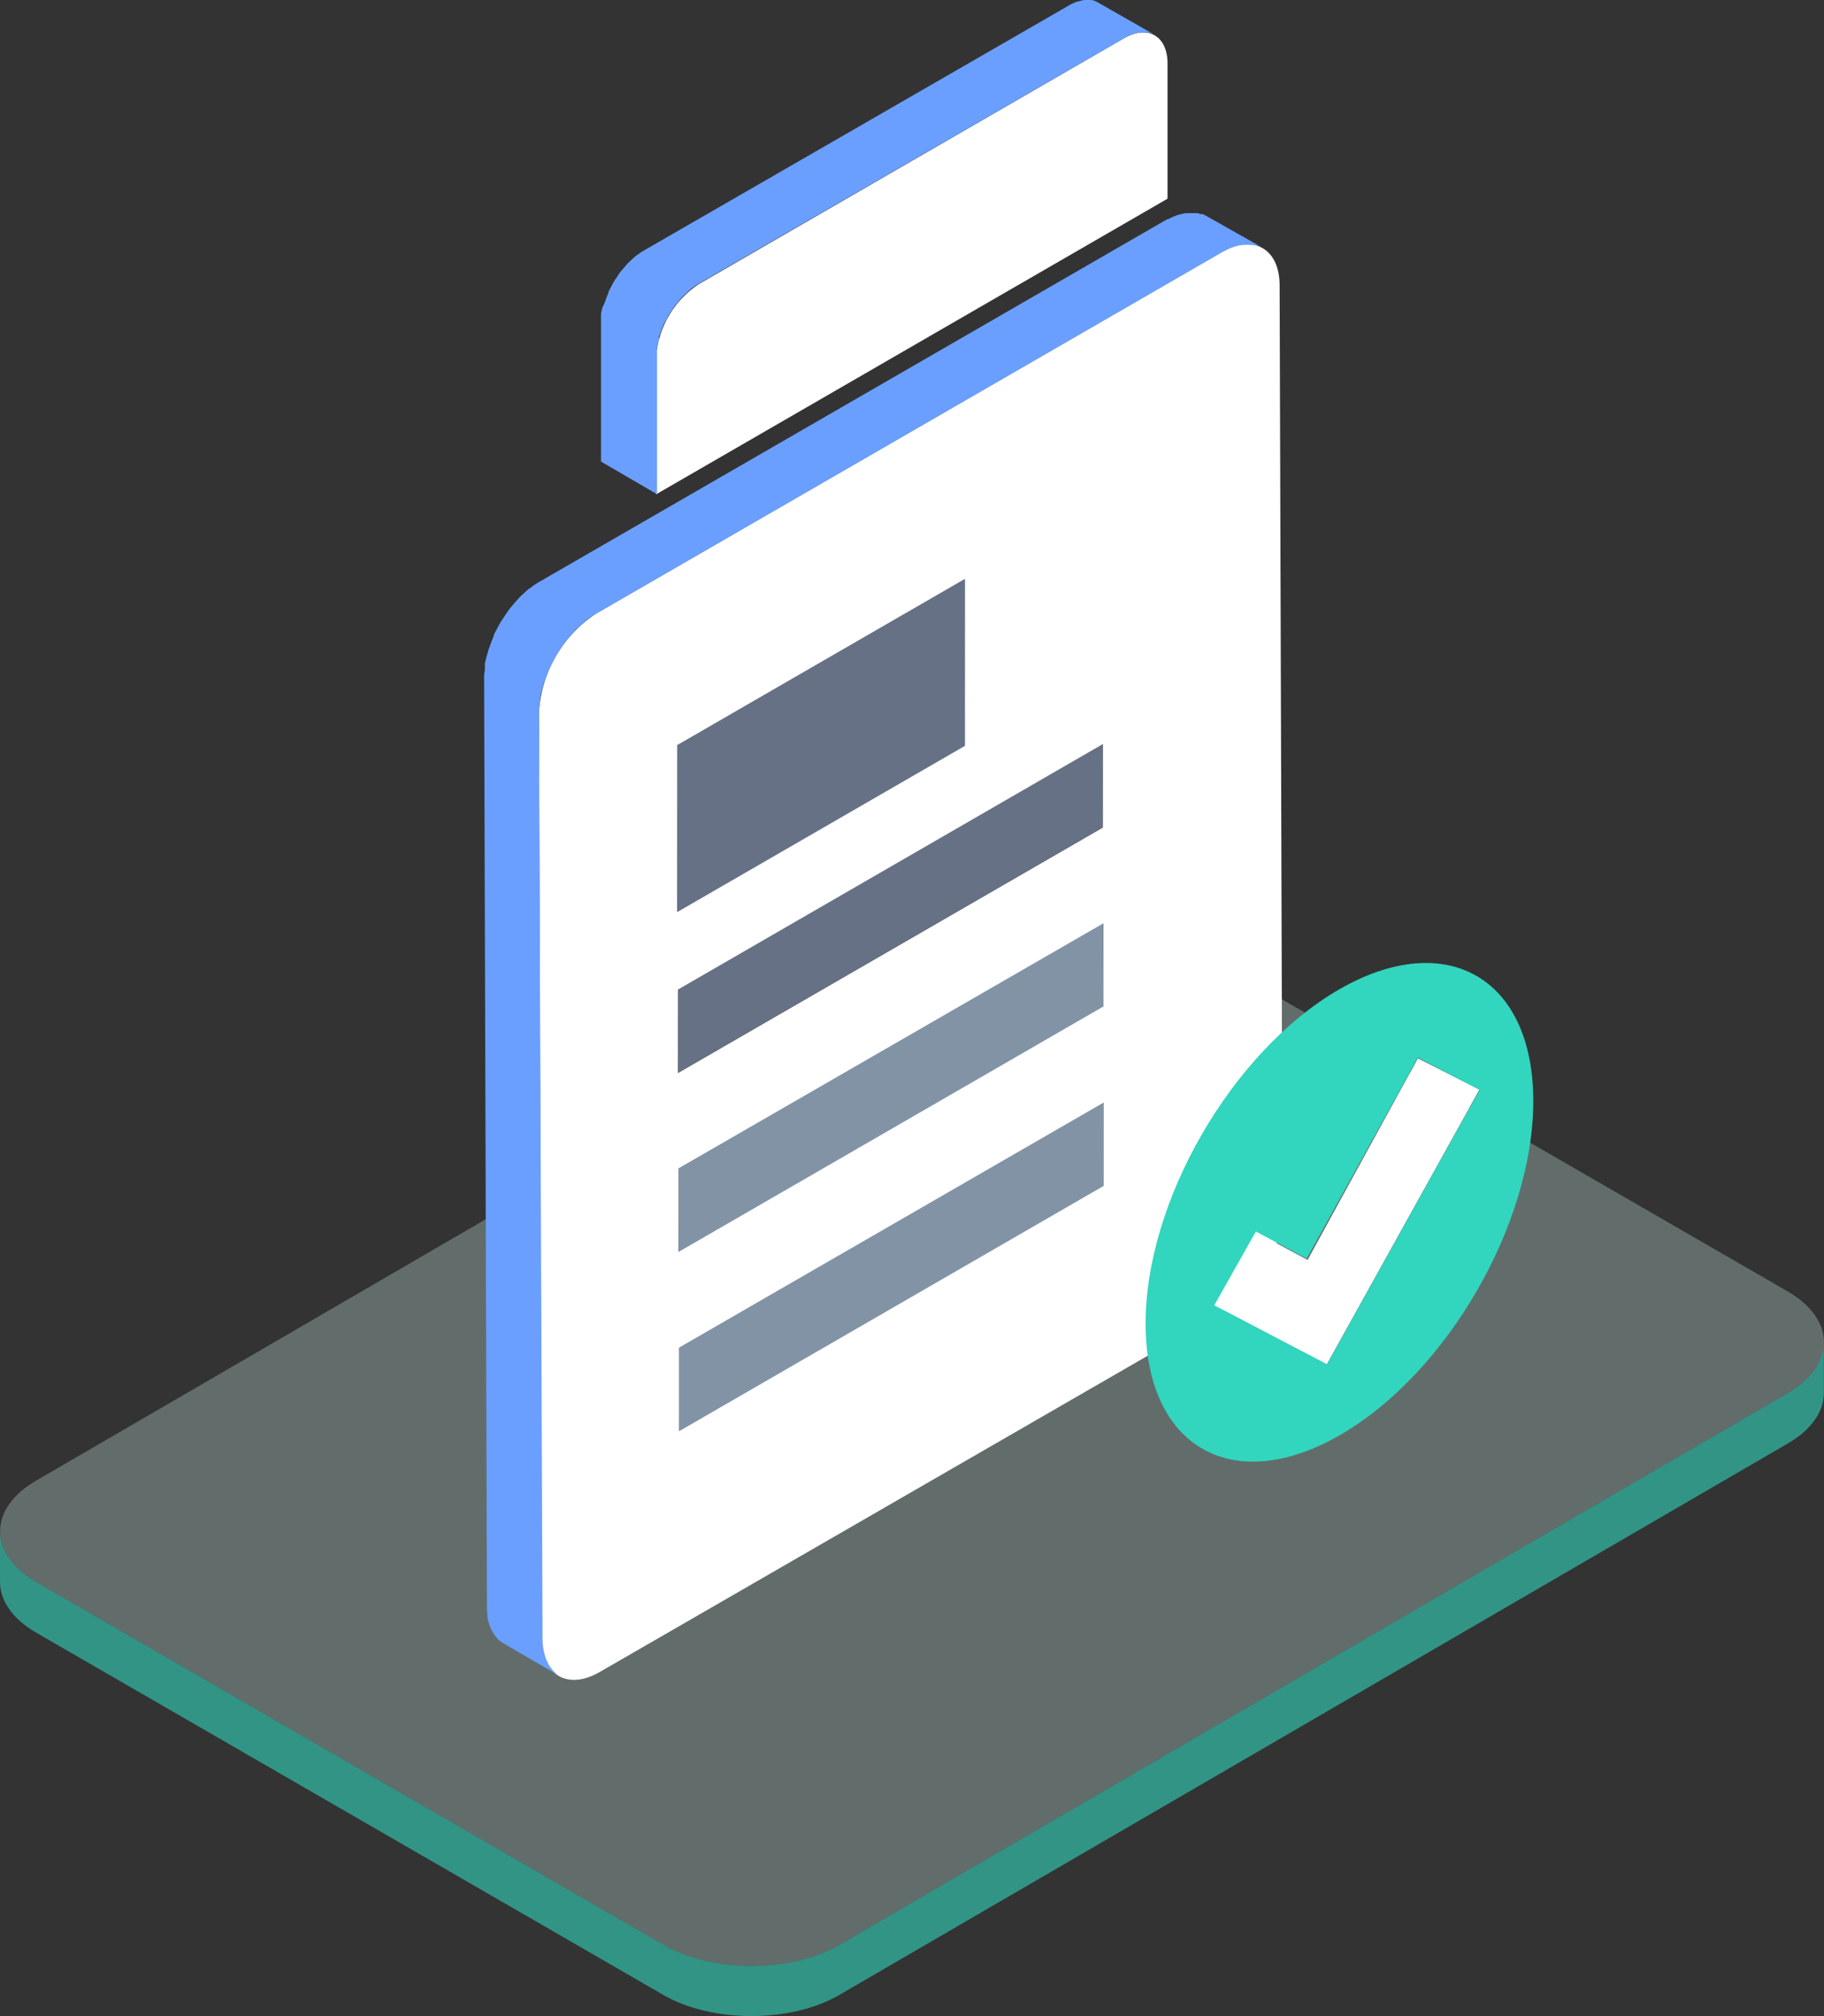
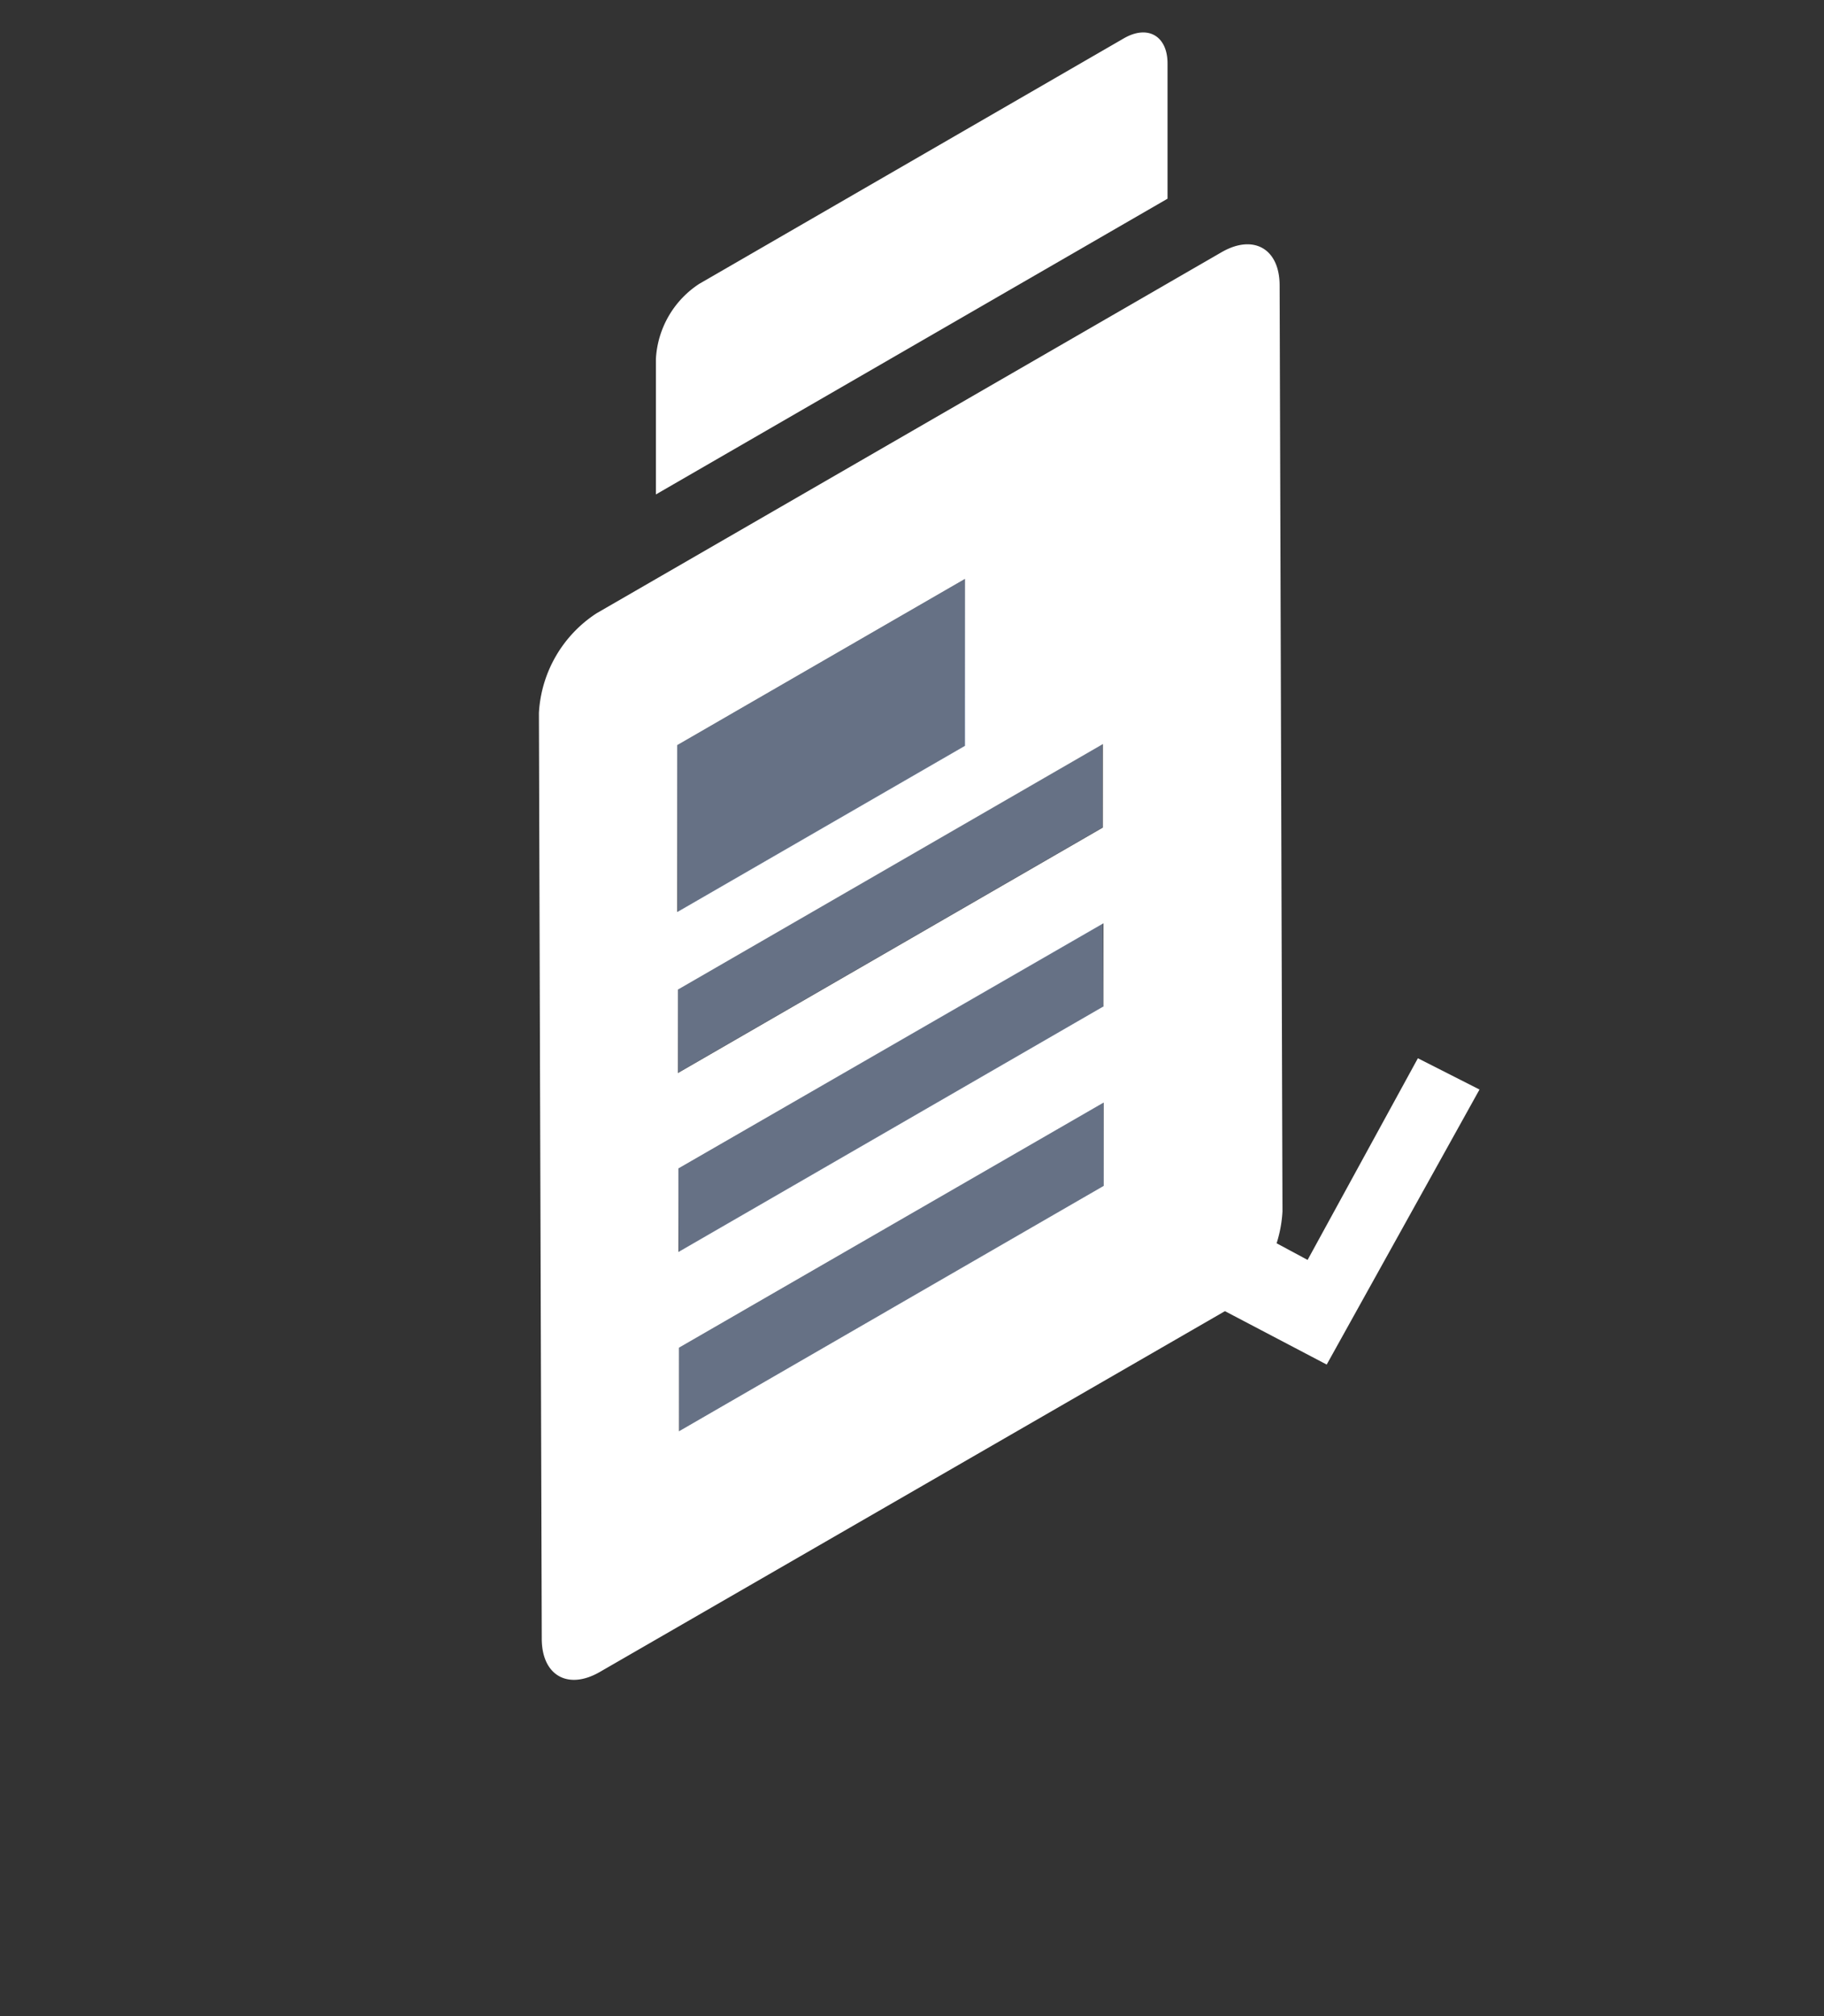
<svg xmlns="http://www.w3.org/2000/svg" id="图层_1" data-name="图层 1" viewBox="0 0 160.43 177.25">
  <rect x="0" y="0" width="160.43" height="177.25" fill="#333333" stroke="none" />
  <defs>
    <style>.cls-1{fill:#d0f5ef;opacity:0.3;}.cls-2{opacity:0.6;}.cls-3{fill:#32d5bd;}.cls-4{fill:#b2ceff;opacity:0.4;}.cls-5{fill:#fff;}.cls-6{fill:#6a9fff;}</style>
  </defs>
  <title>2018.1.29-价格页图标设计</title>
-   <path class="cls-1" d="M157.22,113.53c4.26,2.45,4.28,6.47.05,8.93L73.81,171c-4.23,2.46-11.17,2.46-15.42,0L3.22,139.11c-4.26-2.46-4.28-6.48-.05-8.93l83.46-48.5c4.23-2.46,11.17-2.46,15.42,0Z" />
  <g class="cls-2">
-     <path class="cls-3" d="M157.27,122.46,73.81,171c-4.23,2.46-11.17,2.46-15.42,0L3.22,139.11C1.08,137.87,0,136.24,0,134.61v4.45c0,1.63,1.06,3.26,3.2,4.49l55.18,31.86c4.25,2.45,11.19,2.45,15.41,0l83.47-48.51c2.1-1.22,3.15-2.82,3.16-4.43V118C160.42,119.63,159.37,121.24,157.27,122.46Z" />
-   </g>
+     </g>
  <polygon class="cls-4" points="96.96 65.42 96.98 72.75 59.65 94.31 59.63 86.97 96.96 65.42" />
  <path class="cls-5" d="M107.45,22.17c2.8-1.61,5.09-.31,5.1,2.91l.25,81.43a11.2,11.2,0,0,1-5.07,8.77L52.75,147c-2.8,1.61-5.09.3-5.1-2.91L47.4,62.69a11.18,11.18,0,0,1,5.07-8.77ZM59.57,65.51l0,14.67,25.3-14.61,0-14.67L59.57,65.51m37.5,38.76,0-7.33L59.72,118.49l0,7.34,37.33-21.56m0-15.76,0-7.33L59.67,102.73l0,7.34L97,88.51m0-15.75,0-7.34L59.63,87l0,7.34L97,72.76" />
  <polygon class="cls-4" points="97.05 96.94 97.07 104.27 59.74 125.83 59.72 118.49 97.05 96.94" />
  <polygon class="cls-4" points="97 81.18 97.03 88.51 59.7 110.07 59.67 102.73 97 81.18" />
  <polygon class="cls-4" points="84.87 50.9 84.91 65.57 59.61 80.18 59.57 65.51 84.87 50.9" />
-   <path class="cls-6" d="M108.46,21.71h0a3.72,3.72,0,0,1,.77-.18l.13,0h.45l.23,0,.2,0,.28.07.14,0a3.39,3.39,0,0,1,.39.18L106.13,19a1.88,1.88,0,0,0-.38-.18l-.14,0-.28-.08h-.2l-.23,0a1.47,1.47,0,0,0-.21,0h-.38a4.73,4.73,0,0,0-.77.18h0a5.16,5.16,0,0,0-.81.36l-.07,0-.13.07-55,31.75a6.5,6.5,0,0,0-.94.64l-.05,0-.43.39c-.17.16-.35.31-.51.49s-.27.31-.4.46-.31.36-.46.56l-.35.52c-.14.2-.28.4-.4.61s-.2.37-.3.56-.2.36-.28.55c0,0,0,.06,0,.09-.14.31-.25.62-.36.94l-.13.34a.08.08,0,0,0,0,0c0,.11-.05.22-.08.33a7.2,7.2,0,0,0-.19.77s0,.07,0,.11,0,.27,0,.4a5.54,5.54,0,0,0-.07.57c0,.12,0,.24,0,.36l.25,81.43a4.8,4.8,0,0,0,.05.78c0,.07,0,.12,0,.18a3.4,3.4,0,0,0,.07.34,4.43,4.43,0,0,0,.18.55,2.39,2.39,0,0,0,.13.28,3,3,0,0,0,.29.46c.05.06.1.14.15.19a2.3,2.3,0,0,0,.57.47l4.94,2.87a2.3,2.3,0,0,1-.57-.47c-.06-.06-.1-.13-.15-.19a3,3,0,0,1-.3-.46c0-.09-.09-.19-.13-.28a3.2,3.2,0,0,1-.17-.55,3.38,3.38,0,0,1-.08-.34,5.69,5.69,0,0,1-.09-1L47.4,62.69a7.45,7.45,0,0,1,.08-.93c0-.14,0-.27.05-.4,0-.29.12-.59.2-.89,0-.1.05-.21.08-.32s.1-.26.15-.39c.11-.31.22-.62.36-.93s.21-.43.32-.64.19-.38.29-.56.27-.41.4-.61.23-.36.35-.53.31-.37.46-.55.26-.32.4-.47.34-.32.52-.48.28-.27.43-.39a6.89,6.89,0,0,1,1-.68l55-31.75.21-.11A6.08,6.08,0,0,1,108.46,21.71Z" />
-   <path class="cls-5" d="M98.85,3.37c2.1-1.21,3.83-.22,3.84,2.19l0,11.91-45,26,0-11.91a8.43,8.43,0,0,1,3.82-6.61Z" />
-   <path class="cls-6" d="M99.68,3a3,3,0,0,1,.61-.14,2.41,2.41,0,0,1,.38,0,1.42,1.42,0,0,1,.29,0,2.1,2.1,0,0,1,.61.21L96.63.25A1.8,1.8,0,0,0,96,0h0a2.17,2.17,0,0,0-.26,0,2.28,2.28,0,0,0-.37,0h0a4.17,4.17,0,0,0-.56.14h-.07a5.54,5.54,0,0,0-.67.3l-.09.06L56.59,22.05a6.43,6.43,0,0,0-.71.49l0,0c-.11.09-.22.2-.33.3s-.26.23-.38.36-.2.24-.3.36a4.71,4.71,0,0,0-.35.41c-.09.13-.18.26-.26.4a4.4,4.4,0,0,0-.3.45l-.23.43c-.07.13-.15.27-.21.41l0,.07a6.09,6.09,0,0,0-.27.71,2.77,2.77,0,0,0-.1.26v0L53,27c-.05.2-.11.39-.14.59a.22.22,0,0,0,0,.08c0,.1,0,.2,0,.3s0,.29,0,.43,0,.18,0,.27l0,11.91,4.93,2.87,0-11.91c0-.23,0-.47,0-.7s0-.2,0-.3a5.43,5.43,0,0,1,.16-.67c0-.08,0-.16,0-.24s.08-.18.11-.28.17-.48.27-.72.16-.32.25-.47.14-.29.22-.43.2-.31.3-.46.17-.27.27-.39.23-.28.34-.42l.3-.35.39-.37.33-.3a6.09,6.09,0,0,1,.74-.51L98.85,3.37A4,4,0,0,1,99.62,3Z" />
+   <path class="cls-5" d="M98.85,3.37c2.1-1.21,3.83-.22,3.84,2.19l0,11.91-45,26,0-11.91a8.43,8.43,0,0,1,3.82-6.61" />
  <polygon class="cls-5" points="124.71 93.04 130.13 95.79 116.69 119.97 106.76 114.76 110.5 108.35 115.01 110.77 124.71 93.04" />
-   <path class="cls-3" d="M117.76,87c9.41-5.43,17.07-1.08,17.1,9.74s-7.58,24-17,29.43-17.07,1.07-17.1-9.74S108.34,92.47,117.76,87ZM116.69,120l13.44-24.18L124.71,93l-9.78,17.66-4.47-2.39-3.66,6.49,9.89,5.17" />
</svg>